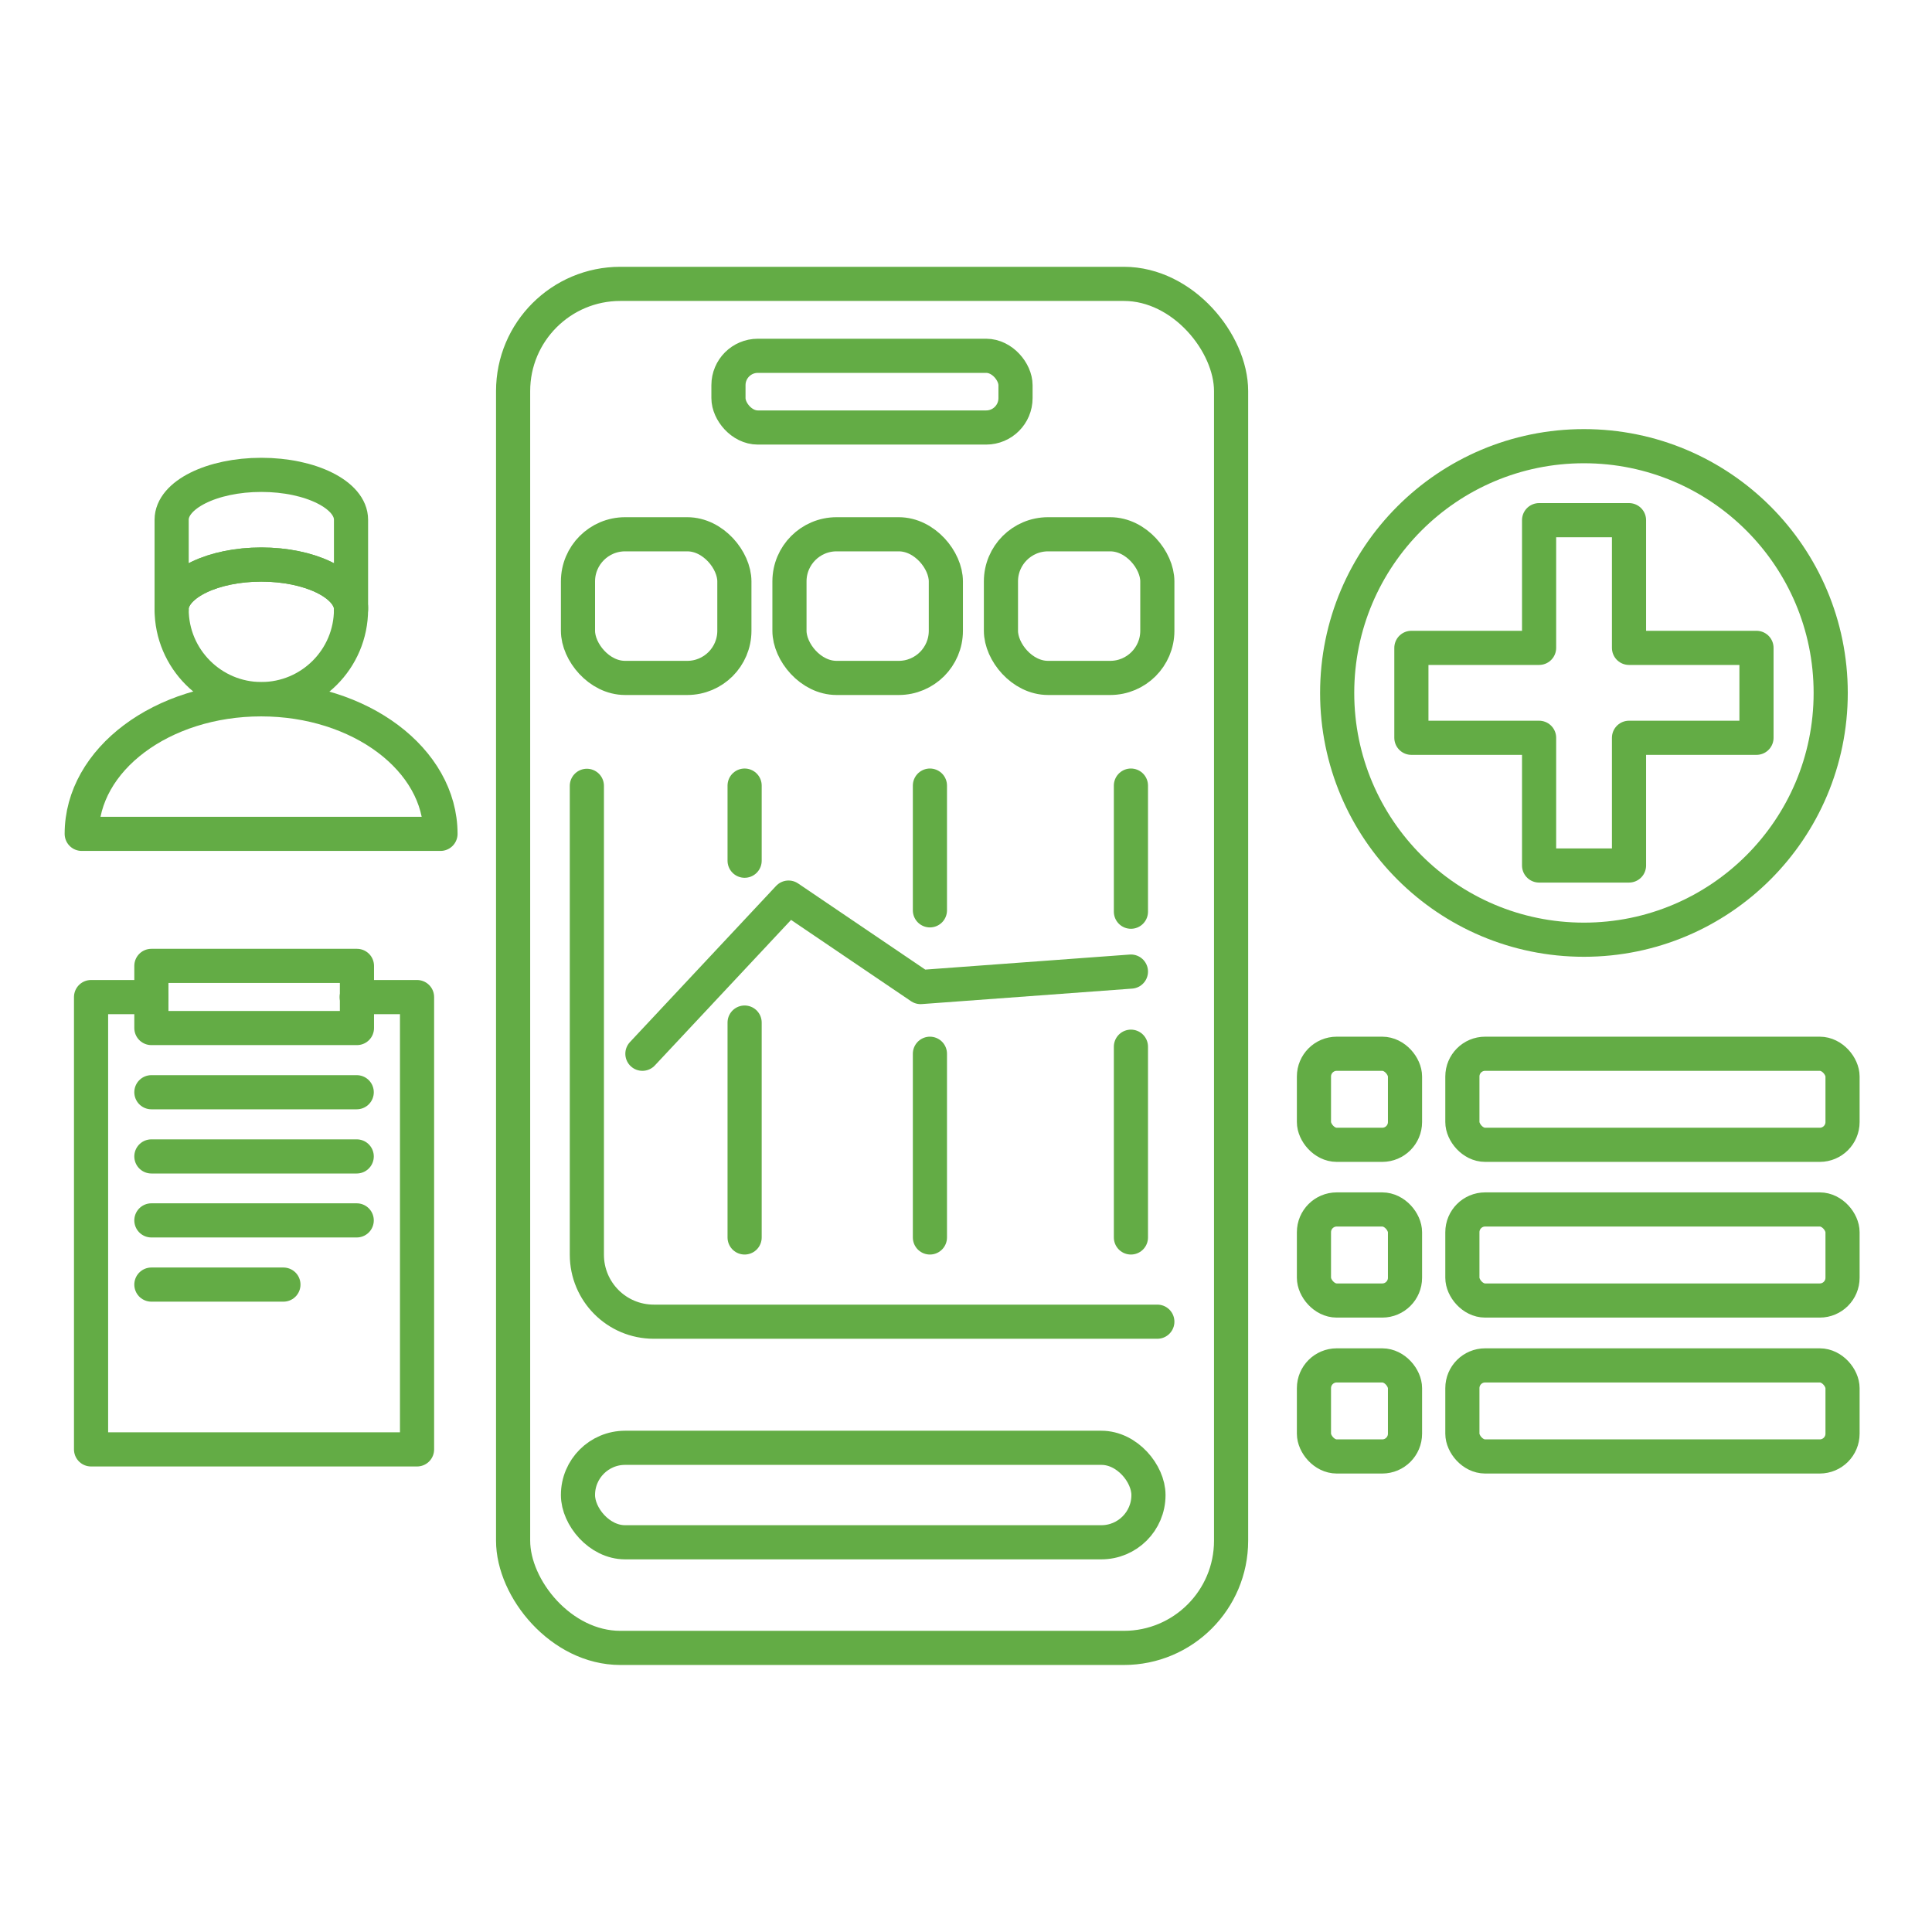
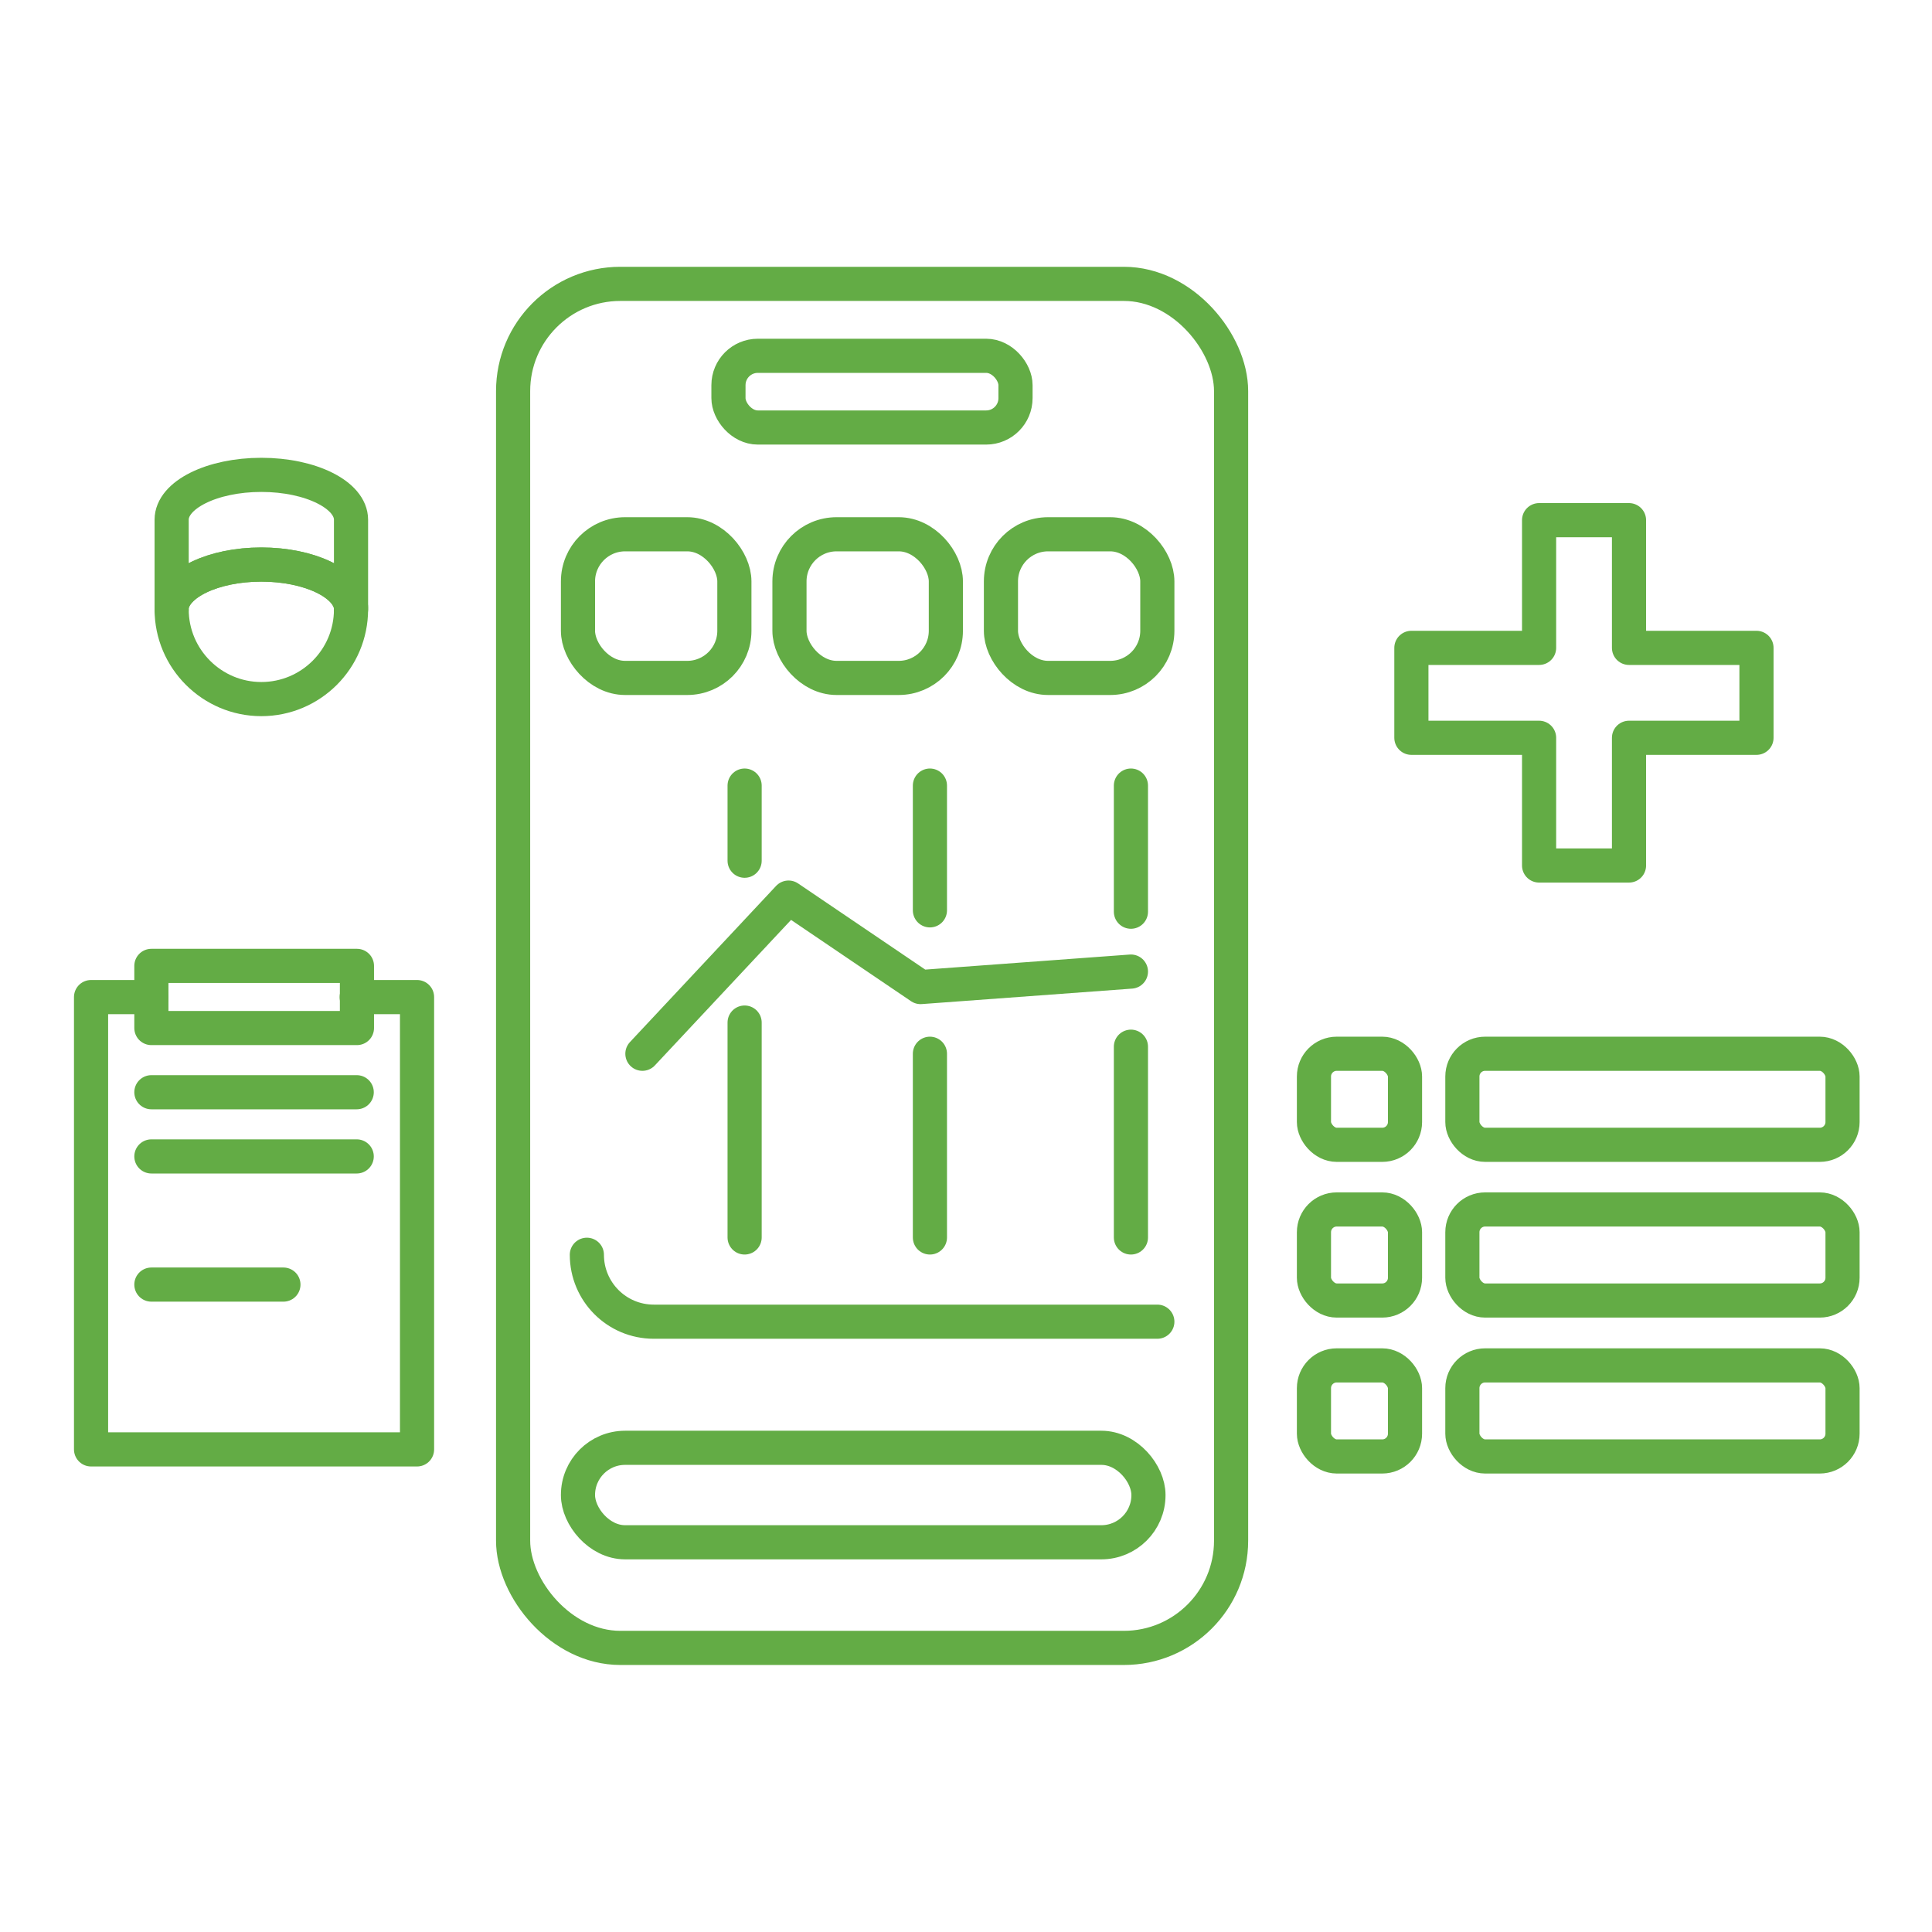
<svg xmlns="http://www.w3.org/2000/svg" id="Content" width="84.87" height="84.87" viewBox="0 0 84.87 84.87">
  <defs>
    <style>
      .cls-1 {
        fill: none;
        stroke: #63ac45;
        stroke-linecap: round;
        stroke-linejoin: round;
        stroke-width: 1.5px;
      }
    </style>
  </defs>
  <g>
    <g>
      <rect class="cls-1" x="22.54" y="12.47" width="31.54" height="59.92" rx="4.71" ry="4.71" />
      <rect class="cls-1" x="32" y="15.63" width="12.61" height="3.15" rx="1.29" ry="1.29" />
    </g>
    <rect class="cls-1" x="25.39" y="63.6" width="25.06" height="4.15" rx="2.07" ry="2.07" />
    <rect class="cls-1" x="25.39" y="23.47" width="6.87" height="6.31" rx="2.07" ry="2.07" />
    <rect class="cls-1" x="34.68" y="23.47" width="6.87" height="6.31" rx="2.07" ry="2.07" />
    <rect class="cls-1" x="43.97" y="23.47" width="6.87" height="6.31" rx="2.07" ry="2.07" />
    <g>
-       <path class="cls-1" d="m50.84,58.06h-22.12c-1.63,0-2.94-1.32-2.94-2.94v-20.6" />
+       <path class="cls-1" d="m50.84,58.06h-22.12c-1.63,0-2.94-1.32-2.94-2.94" />
      <g>
        <polyline class="cls-1" points="28.22 46.29 34.64 39.43 40.44 43.36 49.68 42.68" />
        <line class="cls-1" x1="32.71" y1="44.92" x2="32.71" y2="54.36" />
        <line class="cls-1" x1="32.71" y1="34.51" x2="32.71" y2="37.81" />
        <line class="cls-1" x1="40.85" y1="46.29" x2="40.85" y2="54.36" />
        <line class="cls-1" x1="40.85" y1="34.51" x2="40.85" y2="39.99" />
        <line class="cls-1" x1="49.68" y1="45.98" x2="49.68" y2="54.36" />
        <line class="cls-1" x1="49.68" y1="34.51" x2="49.68" y2="40.05" />
      </g>
    </g>
  </g>
  <g>
    <polyline class="cls-1" points="6.65 43.8 4 43.8 4 63.67 18.32 63.67 18.32 43.8 15.67 43.8" />
    <rect class="cls-1" x="6.65" y="42.43" width="9.03" height="2.73" />
    <line class="cls-1" x1="6.65" y1="47.98" x2="15.67" y2="47.98" />
    <line class="cls-1" x1="6.65" y1="50.8" x2="15.67" y2="50.8" />
-     <line class="cls-1" x1="6.65" y1="53.61" x2="15.67" y2="53.61" />
    <line class="cls-1" x1="6.65" y1="56.43" x2="12.45" y2="56.43" />
  </g>
  <g>
    <rect class="cls-1" x="57.72" y="46.29" width="4" height="4" rx="1" ry="1" />
    <rect class="cls-1" x="64.24" y="46.29" width="16.7" height="4" rx="1" ry="1" />
    <rect class="cls-1" x="57.72" y="53.13" width="4" height="4" rx="1" ry="1" />
    <rect class="cls-1" x="64.24" y="53.13" width="16.7" height="4" rx="1" ry="1" />
    <rect class="cls-1" x="57.72" y="59.98" width="4" height="4" rx="1" ry="1" />
    <rect class="cls-1" x="64.24" y="59.98" width="16.7" height="4" rx="1" ry="1" />
  </g>
  <g>
    <polygon class="cls-1" points="77.16 28.46 71.56 28.46 71.56 22.85 67.61 22.85 67.61 28.46 62 28.46 62 32.41 67.61 32.41 67.61 38.02 71.56 38.02 71.56 32.41 77.16 32.41 77.16 28.46" />
-     <circle class="cls-1" cx="69.58" cy="30.44" r="10.84" />
  </g>
  <g>
-     <path class="cls-1" d="m3.59,36.63c0-3.27,3.53-5.91,7.88-5.91s7.88,2.65,7.88,5.91H3.59Z" />
    <path class="cls-1" d="m15.42,26.77c0,2.18-1.77,3.94-3.94,3.94s-3.94-1.77-3.94-3.94c0-.03,0-.07,0-.1.11-1.04,1.83-1.87,3.94-1.87s3.83.83,3.94,1.87c0,.03,0,.07,0,.1Z" />
    <path class="cls-1" d="m15.42,22.83v3.94s0-.07,0-.1c-.11-1.04-1.83-1.87-3.94-1.87s-3.83.83-3.94,1.87c0,.03,0,.07,0,.1v-3.94c0-1.09,1.77-1.97,3.94-1.97s3.94.88,3.94,1.97Z" />
  </g>
</svg>